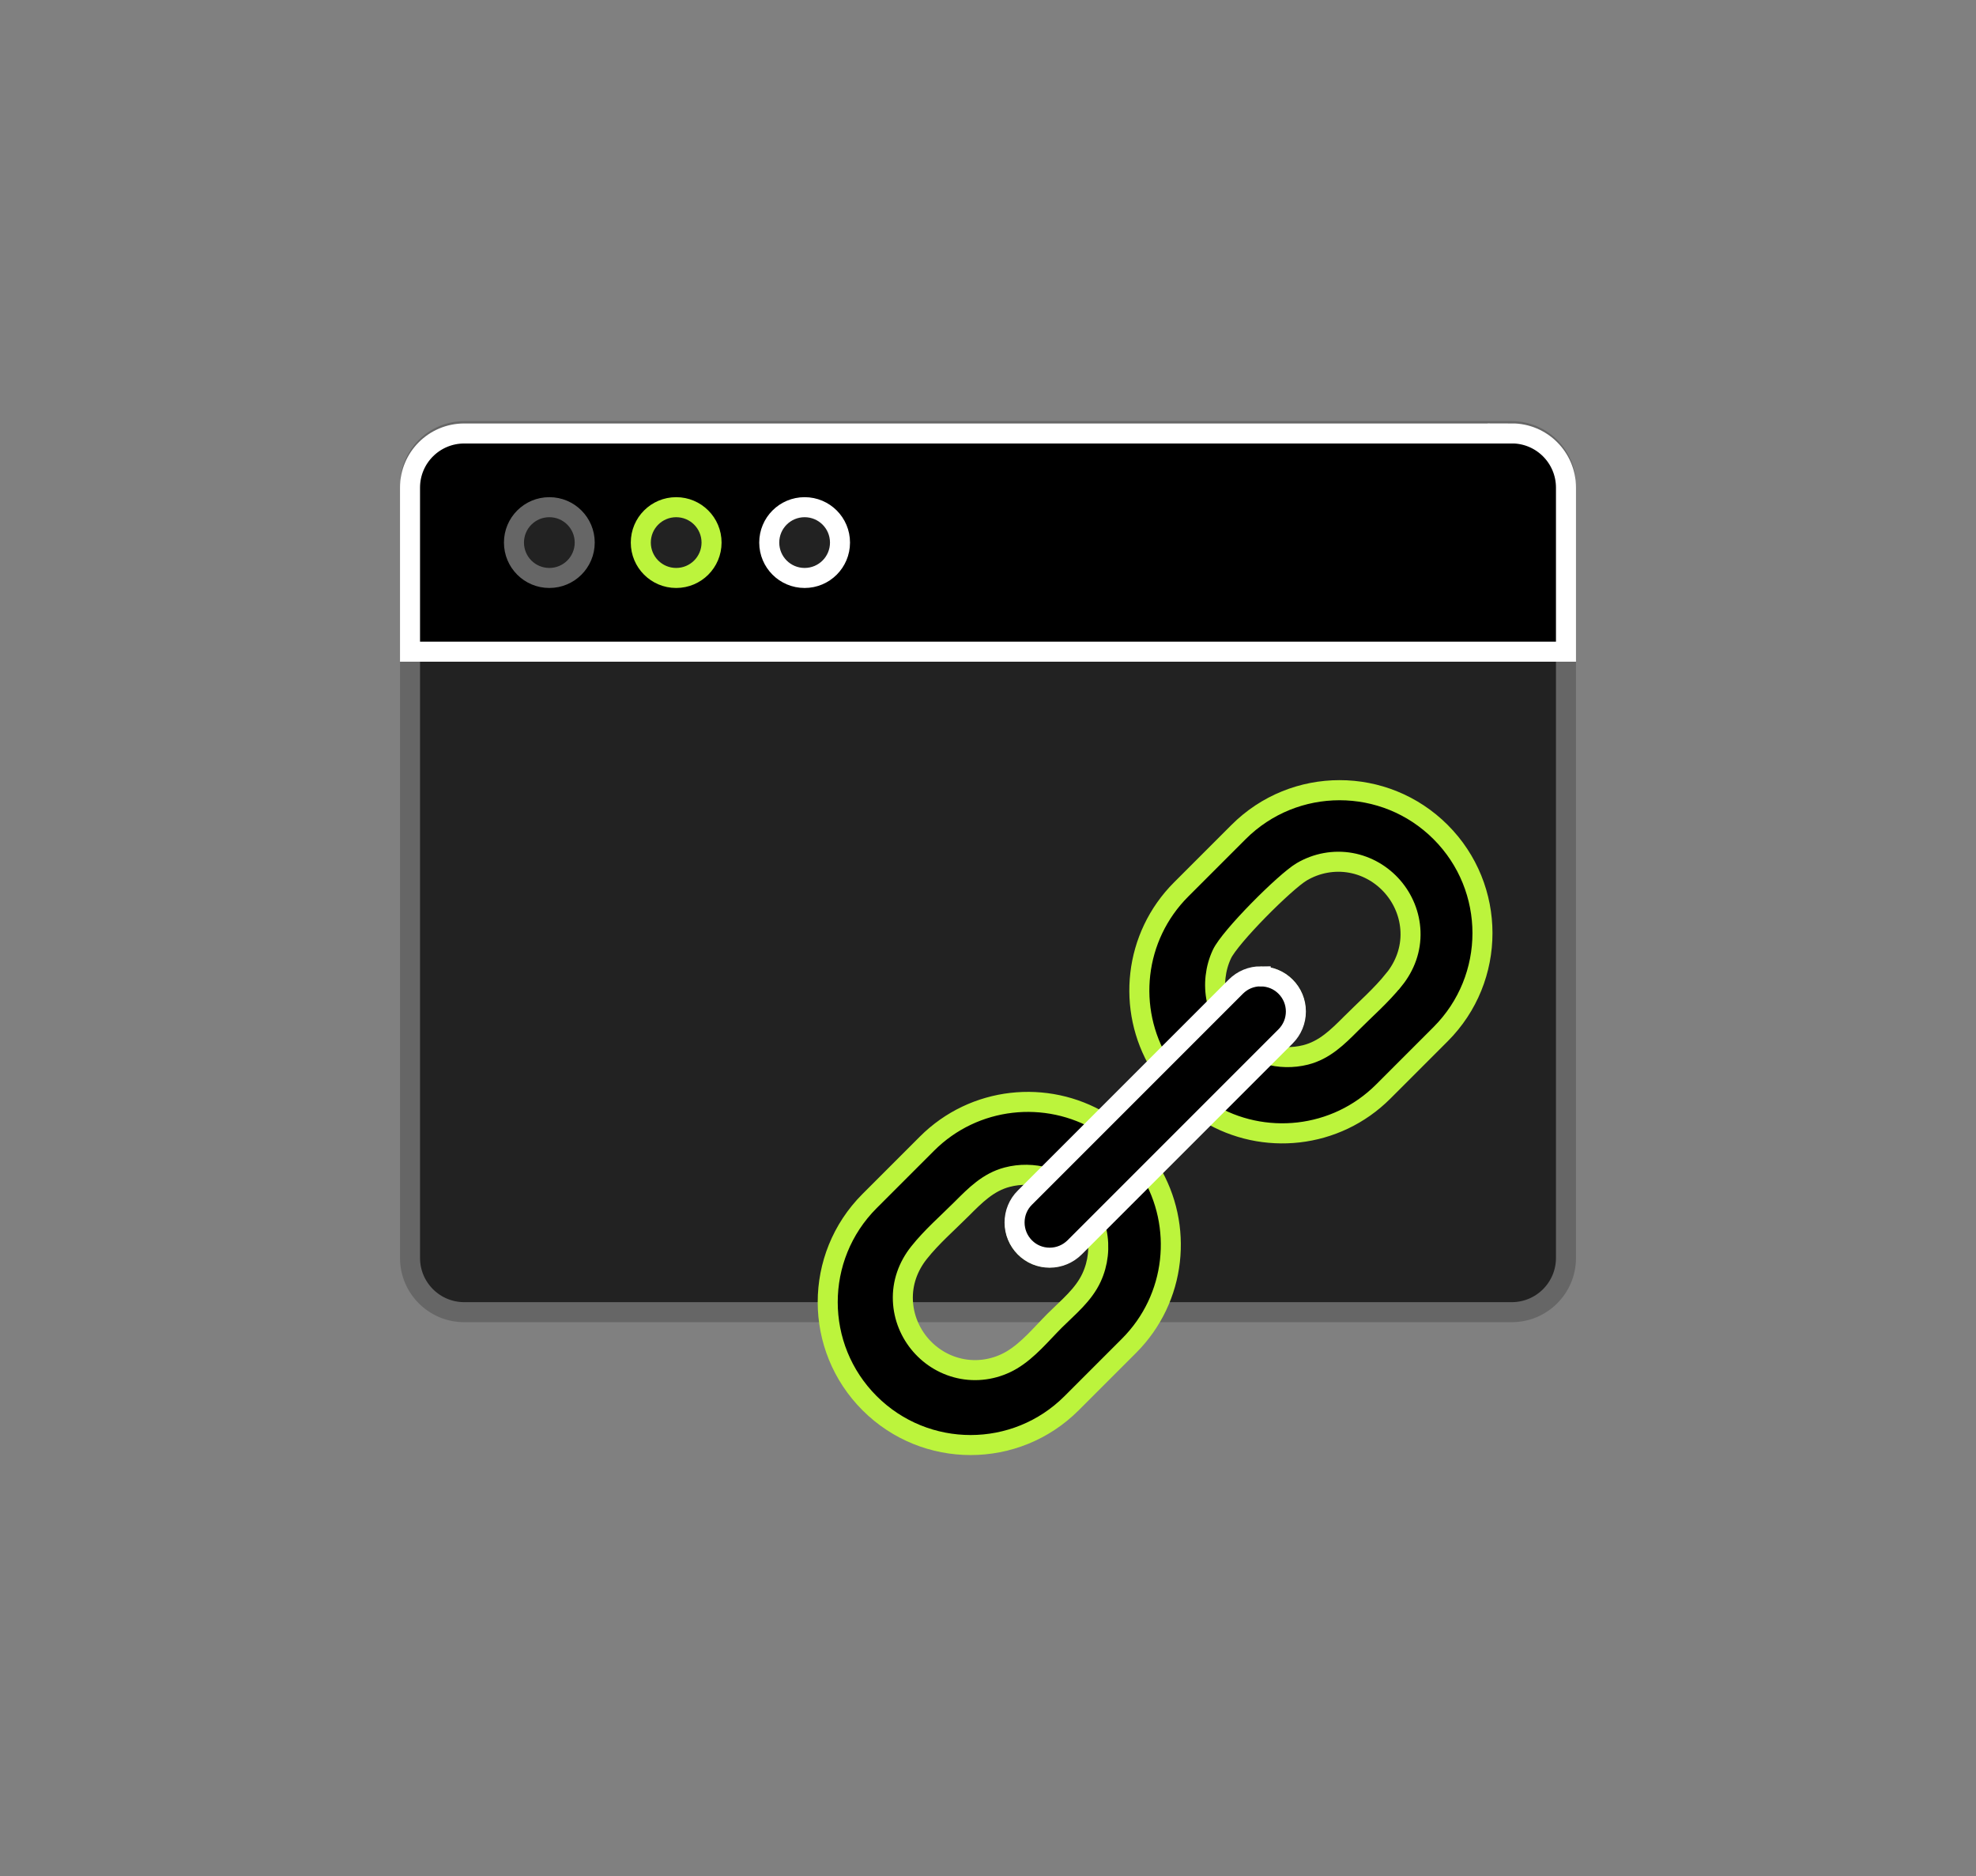
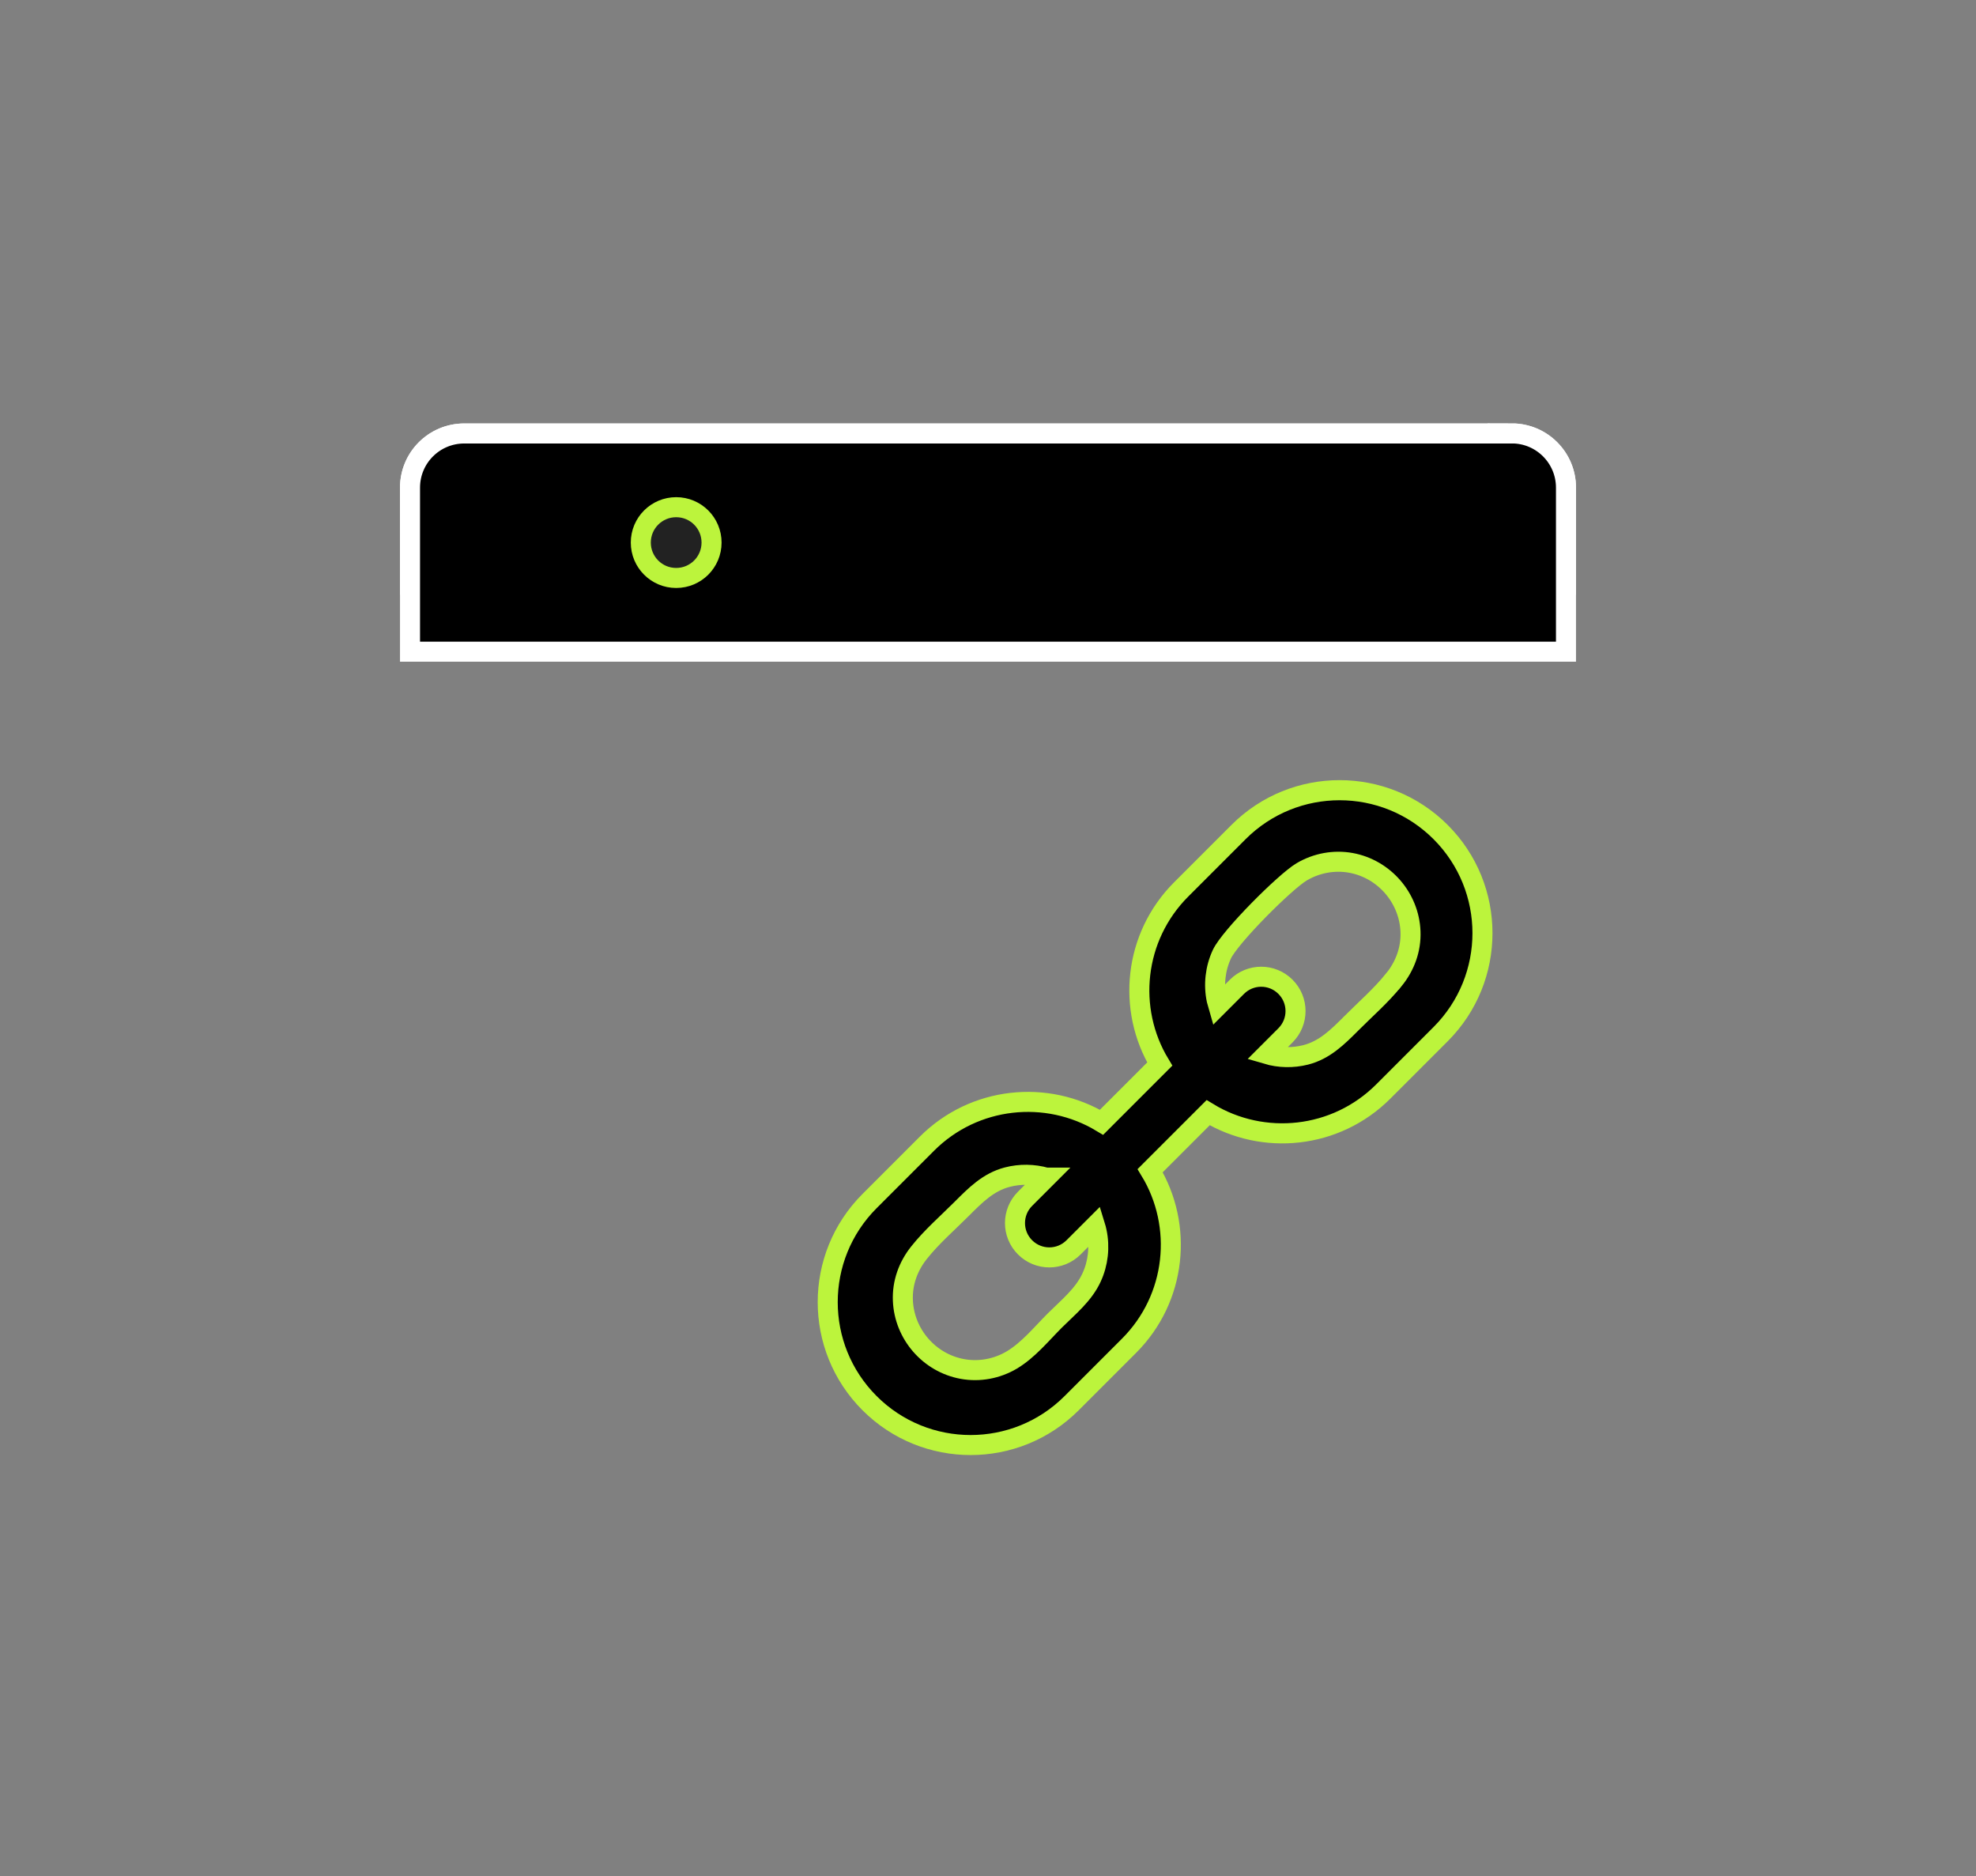
<svg xmlns="http://www.w3.org/2000/svg" width="296" height="281" viewBox="0 0 296 281" fill="none">
  <rect x="0" y="0" width="296" height="281" fill="#808080" stroke="none" />
  <g clip-path="url(#clip0_7698_945)">
    <path d="M226.47 64.92H69.54C65.05 64.92 61.42 68.55 61.42 73.03V87.6H234.58V73.03C234.58 68.55 230.95 64.91 226.46 64.91L226.47 64.92Z" fill="black" stroke="white" stroke-width="3" stroke-miterlimit="10" stroke-linecap="square" />
-     <path d="M226.46 64.57H69.54C65.055 64.57 61.42 68.206 61.42 72.69V188.4C61.42 192.885 65.055 196.52 69.54 196.52H226.46C230.945 196.52 234.58 192.885 234.58 188.4V72.69C234.58 68.206 230.945 64.57 226.46 64.57Z" fill="#222222" stroke="#666666" stroke-width="3" stroke-miterlimit="10" stroke-linecap="square" />
    <path d="M226.47 64.92H69.54C65.05 64.92 61.42 68.55 61.42 73.03V97.6H234.58V73.03C234.58 68.55 230.95 64.91 226.46 64.91L226.47 64.92Z" fill="black" stroke="white" stroke-width="3" stroke-miterlimit="10" stroke-linecap="square" />
-     <path d="M125.83 81.26C125.83 78.33 123.46 75.96 120.53 75.96C117.6 75.96 115.23 78.33 115.23 81.26C115.23 84.19 117.6 86.56 120.53 86.56C123.46 86.56 125.83 84.19 125.83 81.26Z" fill="#222222" stroke="white" stroke-width="3" stroke-miterlimit="10" stroke-linecap="square" />
    <path d="M106.59 81.26C106.59 78.33 104.22 75.96 101.29 75.96C98.36 75.96 95.99 78.33 95.99 81.26C95.99 84.19 98.36 86.56 101.29 86.56C104.22 86.56 106.59 84.19 106.59 81.26Z" fill="#222222" stroke="#BCF43C" stroke-width="3" stroke-miterlimit="10" />
-     <path d="M87.59 81.26C87.59 78.33 85.22 75.96 82.29 75.96C79.36 75.96 76.99 78.33 76.99 81.26C76.99 84.19 79.36 86.56 82.29 86.56C85.22 86.56 87.59 84.19 87.59 81.26Z" fill="#222222" stroke="#666666" stroke-width="3" stroke-miterlimit="10" stroke-linecap="square" />
    <path d="M215.8 124.61C207.44 116.25 193.89 116.25 185.53 124.61L176.94 133.2C169.84 140.3 168.77 151.14 173.73 159.36L165.01 168.08C156.78 163.13 145.94 164.2 138.85 171.29L130.26 179.88C121.9 188.24 121.9 201.79 130.26 210.15C138.62 218.51 152.17 218.51 160.53 210.15L169.12 201.56C176.24 194.44 177.29 183.56 172.29 175.33L180.98 166.64C189.22 171.64 200.1 170.58 207.21 163.47L215.8 154.88C224.16 146.52 224.16 132.97 215.8 124.61ZM156.72 176.37L153.55 179.54C151.54 181.55 151.54 184.8 153.55 186.81C155.56 188.82 158.81 188.82 160.82 186.81L164.05 183.58C164.14 183.87 164.22 184.17 164.28 184.47C164.77 186.77 164.5 189.21 163.51 191.34C162.31 193.94 160.01 195.78 158.02 197.76C155.99 199.79 154.04 202.21 151.55 203.69C149.33 205 146.71 205.49 144.17 205.03C139.2 204.13 135.46 199.82 135.25 194.78C135.14 192.14 136.03 189.67 137.67 187.61C139.55 185.24 141.92 183.19 144.06 181.05C146.08 179.03 148.03 177.04 150.88 176.3C152.79 175.8 154.82 175.83 156.71 176.37H156.72ZM208.8 146.73C206.9 149.1 204.53 151.15 202.39 153.3C200.37 155.32 198.42 157.27 195.57 157.99C193.66 158.47 191.64 158.43 189.75 157.87L192.56 155.06C194.57 153.05 194.57 149.8 192.56 147.79C190.55 145.78 187.3 145.78 185.29 147.79L182.47 150.61C182.39 150.34 182.32 150.06 182.26 149.79C181.77 147.49 182.04 145.05 183.03 142.92C184.23 140.32 192.5 132.04 194.99 130.57C197.21 129.26 199.83 128.77 202.37 129.23C207.35 130.14 211.1 134.47 211.29 139.53C211.39 142.19 210.47 144.67 208.81 146.73H208.8ZM180.98 166.65C189.22 171.65 200.1 170.59 207.21 163.48L215.8 154.89C224.16 146.53 224.16 132.98 215.8 124.62C207.44 116.26 193.89 116.26 185.53 124.62L176.94 133.21C169.84 140.31 168.77 151.15 173.73 159.37M208.8 146.73C206.9 149.1 204.53 151.15 202.39 153.3C200.37 155.32 198.42 157.27 195.57 157.99C193.66 158.47 191.64 158.43 189.75 157.87L192.56 155.06C194.57 153.05 194.57 149.8 192.56 147.79C190.55 145.78 187.3 145.78 185.29 147.79L182.47 150.61C182.39 150.34 182.32 150.06 182.26 149.79C181.77 147.49 182.04 145.05 183.03 142.92C184.23 140.32 192.5 132.04 194.99 130.57C197.21 129.26 199.83 128.77 202.37 129.23C207.35 130.14 211.1 134.47 211.29 139.53C211.39 142.19 210.47 144.67 208.81 146.73H208.8Z" fill="black" />
    <path d="M180.98 166.65C189.22 171.65 200.1 170.59 207.21 163.48L215.8 154.89C224.16 146.53 224.16 132.98 215.8 124.62C207.44 116.26 193.89 116.26 185.53 124.62L176.94 133.21C169.84 140.31 168.77 151.15 173.73 159.37M215.8 124.61C207.44 116.25 193.89 116.25 185.53 124.61L176.94 133.2C169.84 140.3 168.77 151.14 173.73 159.36L165.01 168.08C156.78 163.13 145.94 164.2 138.85 171.29L130.26 179.88C121.9 188.24 121.9 201.79 130.26 210.15C138.62 218.51 152.17 218.51 160.53 210.15L169.12 201.56C176.24 194.44 177.29 183.56 172.29 175.33L180.98 166.64C189.22 171.64 200.1 170.58 207.21 163.47L215.8 154.88C224.16 146.52 224.16 132.97 215.8 124.61ZM156.72 176.37L153.55 179.54C151.54 181.55 151.54 184.8 153.55 186.81C155.56 188.82 158.81 188.82 160.82 186.81L164.05 183.58C164.14 183.87 164.22 184.17 164.28 184.47C164.77 186.77 164.5 189.21 163.51 191.34C162.31 193.94 160.01 195.78 158.02 197.76C155.99 199.79 154.04 202.21 151.55 203.69C149.33 205 146.71 205.49 144.17 205.03C139.2 204.13 135.46 199.82 135.25 194.78C135.14 192.14 136.03 189.67 137.67 187.61C139.55 185.24 141.92 183.19 144.06 181.05C146.08 179.03 148.03 177.04 150.88 176.3C152.79 175.8 154.82 175.83 156.71 176.37H156.72ZM208.8 146.73C206.9 149.1 204.53 151.15 202.39 153.3C200.37 155.32 198.42 157.27 195.57 157.99C193.66 158.47 191.64 158.43 189.75 157.87L192.56 155.06C194.57 153.05 194.57 149.8 192.56 147.79C190.55 145.78 187.3 145.78 185.29 147.79L182.47 150.61C182.39 150.34 182.32 150.06 182.26 149.79C181.77 147.49 182.04 145.05 183.03 142.92C184.23 140.32 192.5 132.04 194.99 130.57C197.21 129.26 199.83 128.77 202.37 129.23C207.35 130.14 211.1 134.47 211.29 139.53C211.39 142.19 210.47 144.67 208.81 146.73H208.8Z" stroke="#BCF43C" stroke-width="3" stroke-miterlimit="10" />
-     <path d="M188.85 146.221C187.44 146.221 186.12 146.771 185.13 147.761L153.52 179.371C152.52 180.361 151.98 181.691 151.98 183.091C151.98 184.491 152.53 185.821 153.52 186.821C154.51 187.821 155.84 188.361 157.24 188.361C158.64 188.361 159.97 187.811 160.97 186.821L192.58 155.211C193.57 154.221 194.12 152.891 194.12 151.491C194.12 150.091 193.57 148.761 192.58 147.771C191.58 146.771 190.26 146.231 188.85 146.231V146.221Z" fill="black" stroke="white" stroke-width="3" stroke-miterlimit="10" stroke-linecap="square" />
  </g>
  <defs>
    <clipPath id="clip0_7698_945">
      <rect width="176.16" height="154.86" fill="white" transform="translate(59.92 63.07)" />
    </clipPath>
  </defs>
</svg>